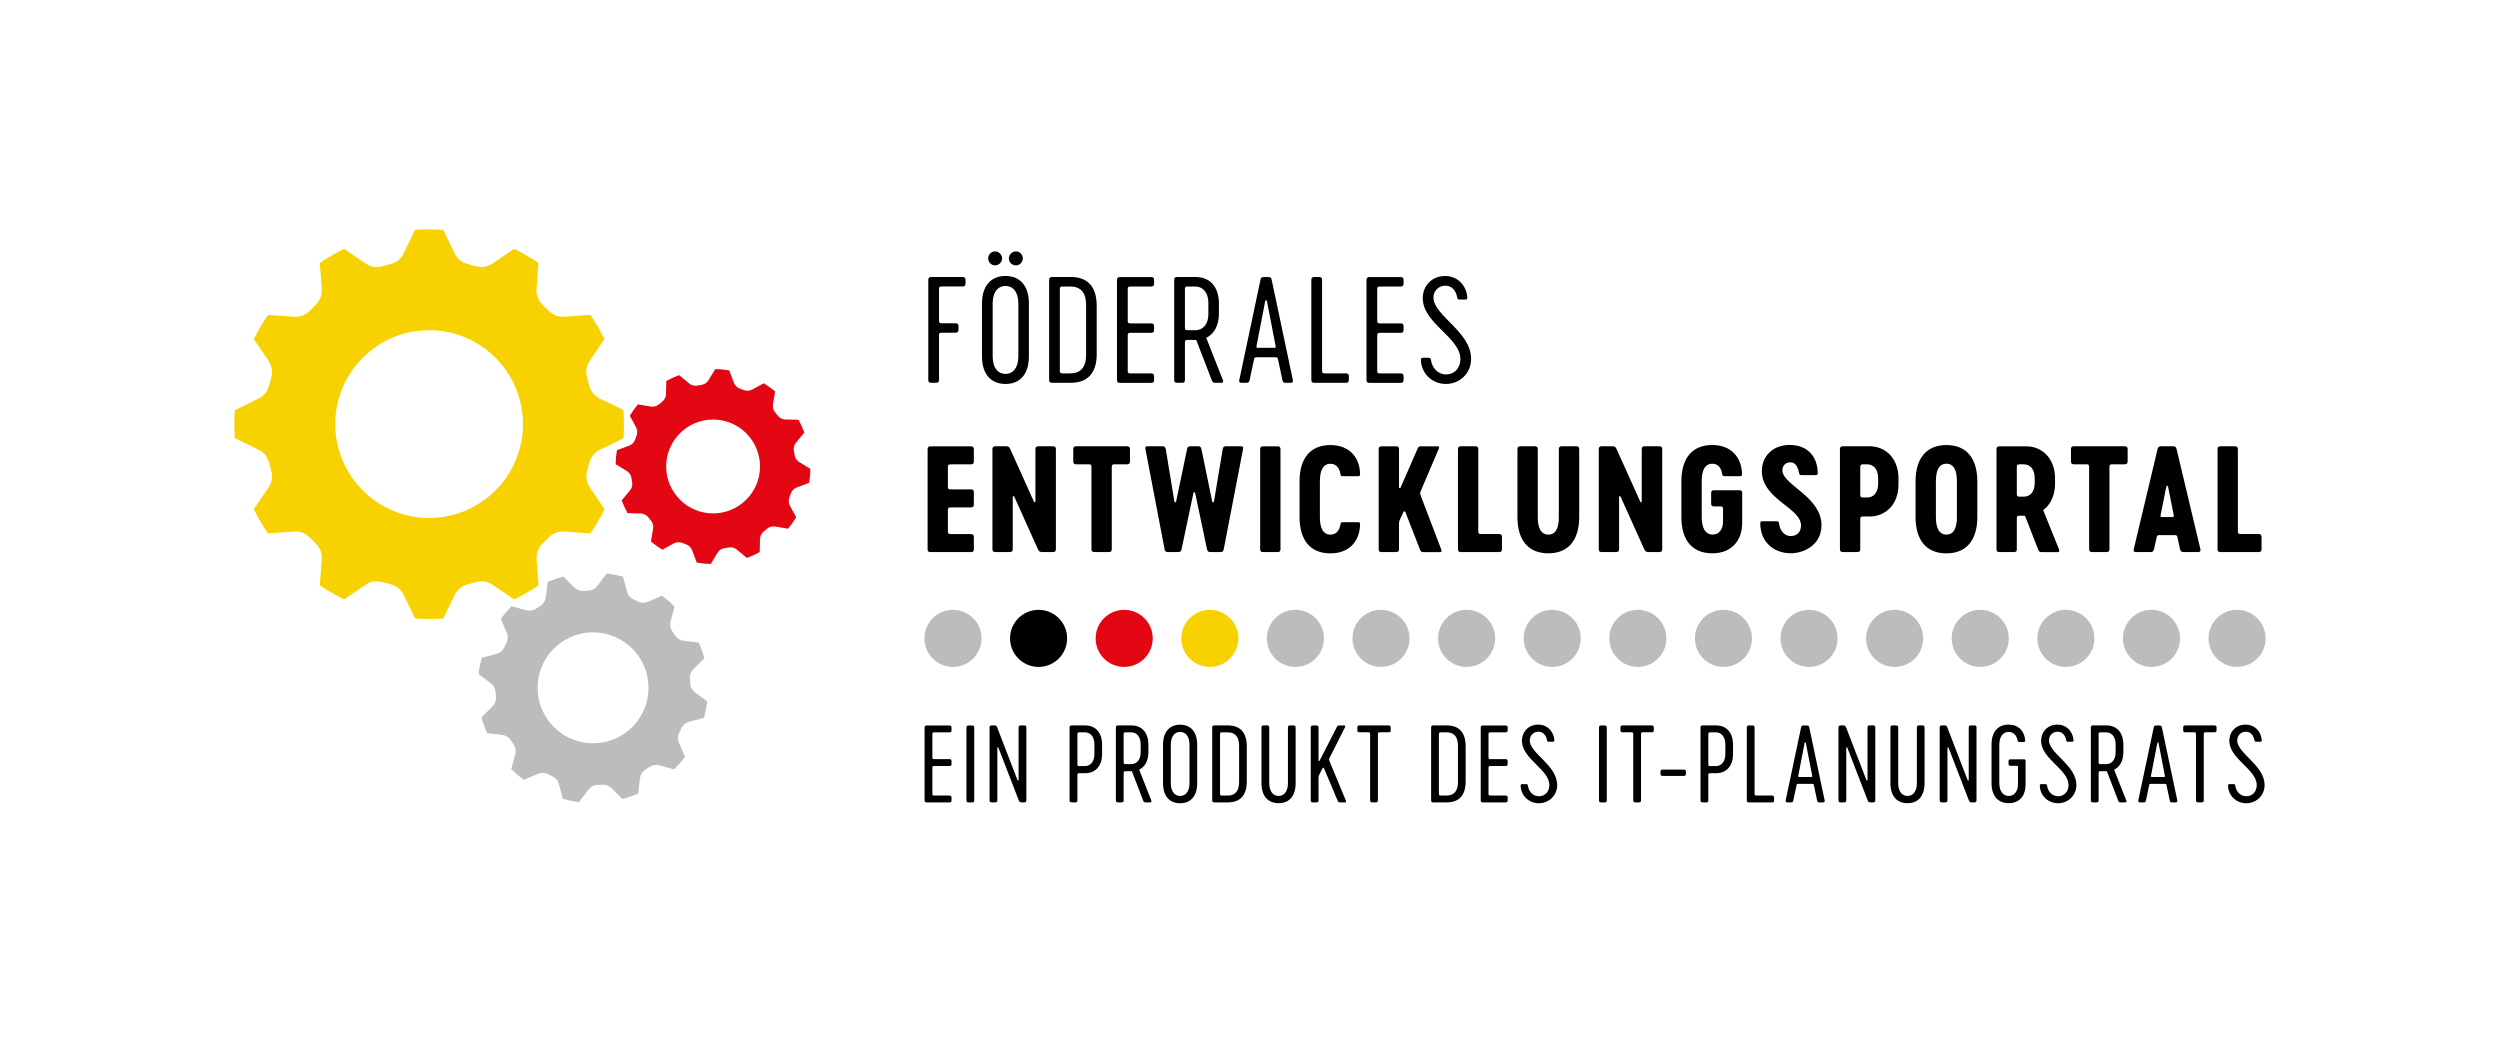
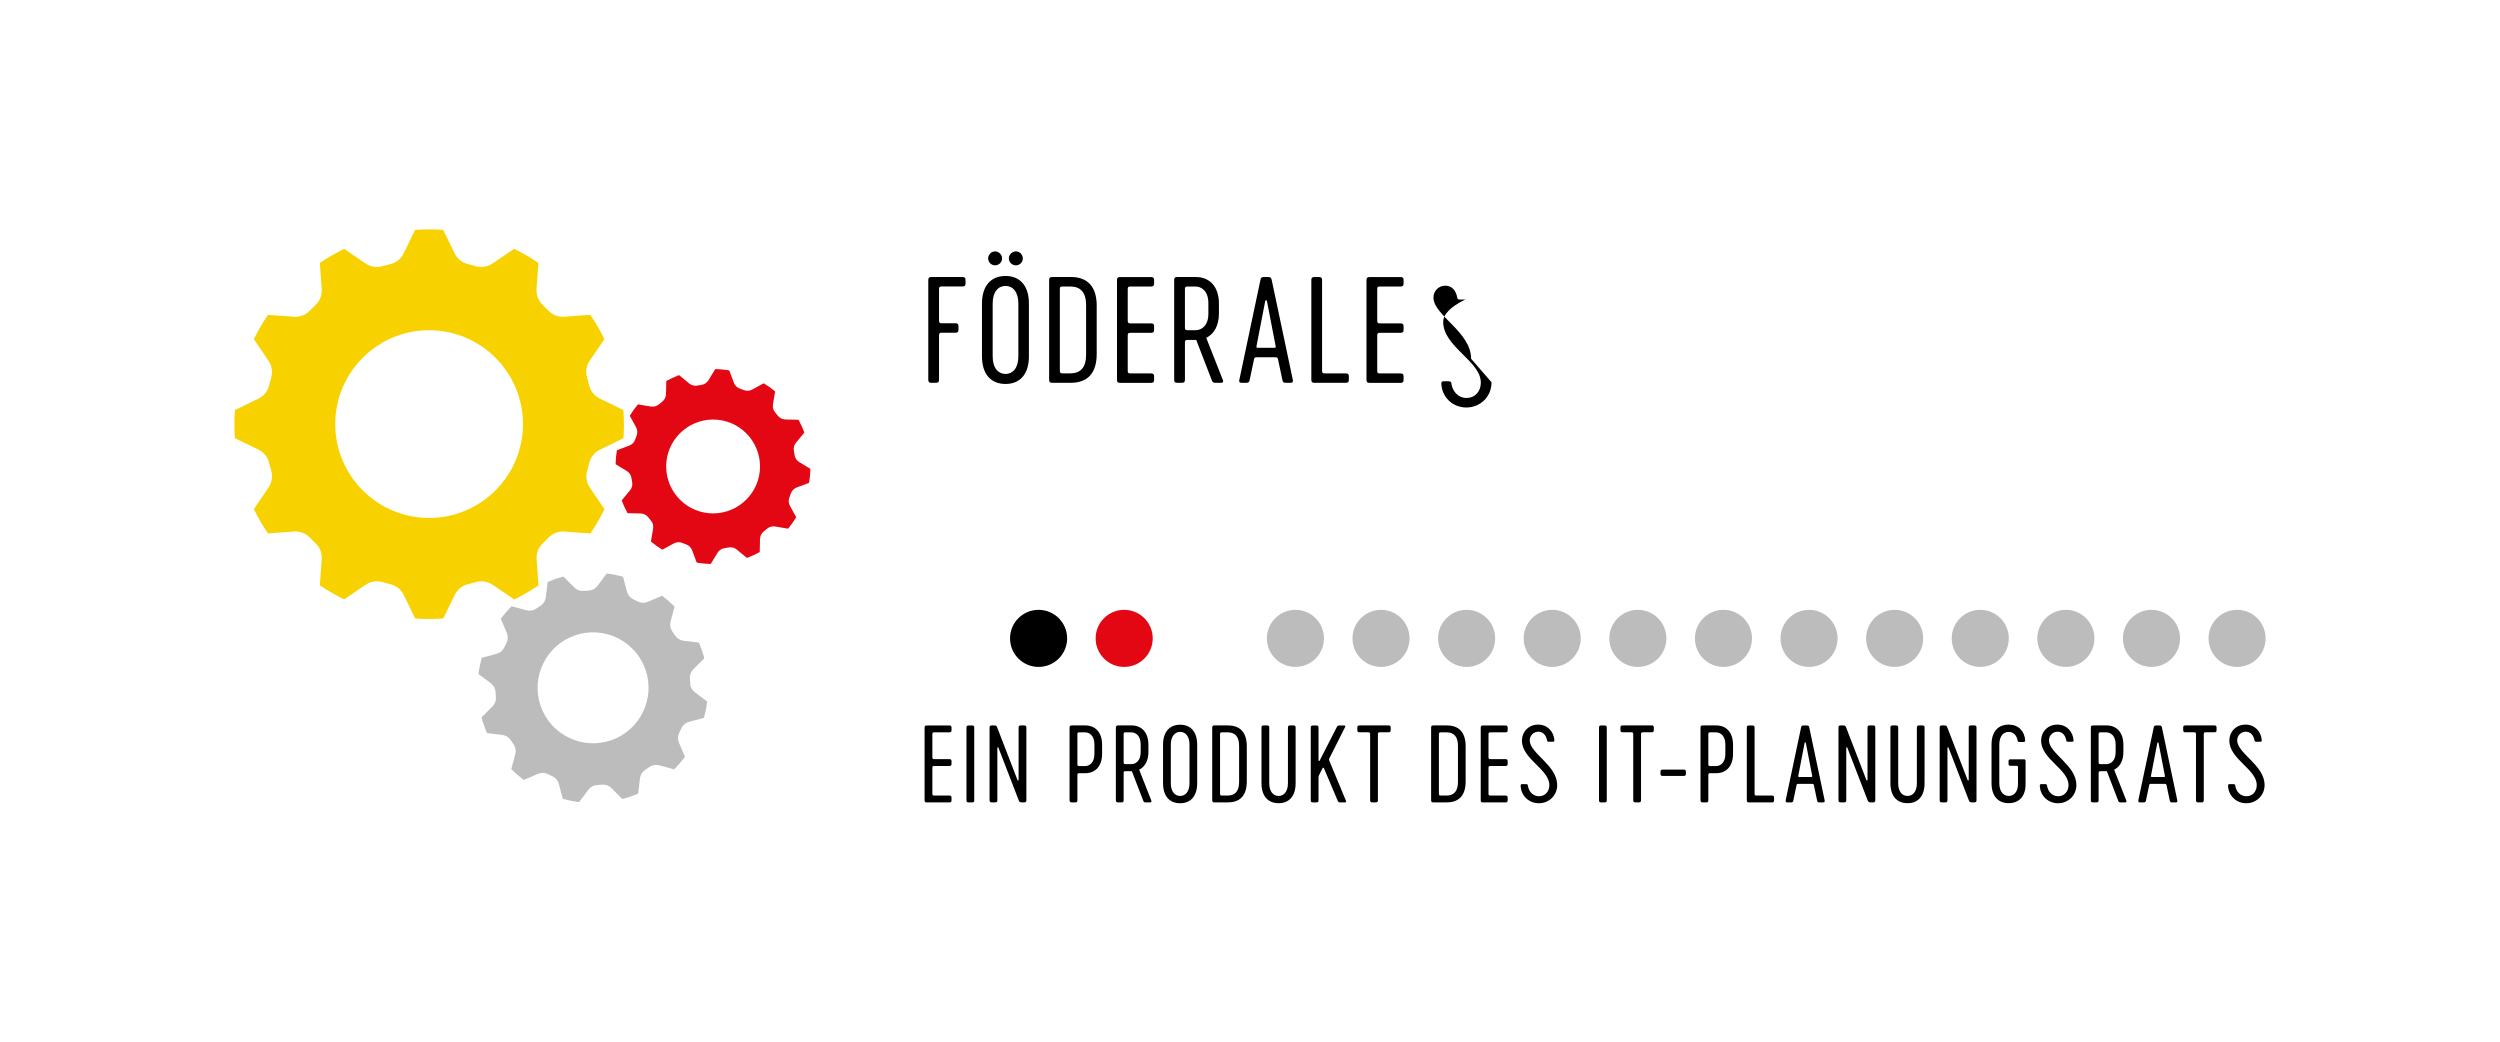
<svg xmlns="http://www.w3.org/2000/svg" id="uuid-5900085a-8a74-4b45-9e4c-100d66681210" data-name="Ebene_1" viewBox="0 0 514.04 214.32">
  <defs>
    <clipPath id="uuid-b19f5519-e5f0-4f71-b064-cdd45016e34a">
      <rect x="48.2" y="47.16" width="417.65" height="118" fill="none" />
    </clipPath>
  </defs>
-   <rect width="514.04" height="214.32" fill="#fff" />
  <g clip-path="url(#uuid-b19f5519-e5f0-4f71-b064-cdd45016e34a)">
    <path d="M207.68,131.26c0-3.24,2.63-5.87,5.87-5.87s5.87,2.63,5.87,5.87-2.63,5.87-5.87,5.87-5.87-2.63-5.87-5.87" />
    <path d="M278.09,131.26c0-3.24,2.63-5.87,5.87-5.87s5.87,2.63,5.87,5.87-2.63,5.87-5.87,5.87-5.87-2.63-5.87-5.87" fill="#bcbcbc" />
    <path d="M348.5,131.26c0-3.24,2.63-5.87,5.87-5.87s5.87,2.63,5.87,5.87-2.63,5.87-5.87,5.87-5.87-2.63-5.87-5.87" fill="#bcbcbc" />
    <path d="M418.91,131.26c0-3.24,2.63-5.87,5.87-5.87s5.87,2.63,5.87,5.87-2.63,5.87-5.87,5.87-5.87-2.63-5.87-5.87" fill="#bcbcbc" />
    <path d="M225.28,131.26c0-3.24,2.63-5.87,5.87-5.87s5.87,2.63,5.87,5.87-2.63,5.87-5.87,5.87-5.87-2.63-5.87-5.87" fill="#e30613" />
    <path d="M295.69,131.26c0-3.24,2.63-5.87,5.87-5.87s5.87,2.63,5.87,5.87-2.63,5.87-5.87,5.87-5.87-2.63-5.87-5.87" fill="#bcbcbc" />
    <path d="M366.1,131.26c0-3.24,2.63-5.87,5.87-5.87s5.87,2.63,5.87,5.87-2.63,5.87-5.87,5.87-5.87-2.63-5.87-5.87" fill="#bcbcbc" />
    <path d="M436.51,131.26c0-3.24,2.63-5.87,5.87-5.87s5.87,2.63,5.87,5.87-2.63,5.87-5.87,5.87-5.87-2.63-5.87-5.87" fill="#bcbcbc" />
-     <path d="M242.89,131.26c0-3.24,2.63-5.87,5.87-5.87s5.87,2.63,5.87,5.87-2.63,5.87-5.87,5.87-5.87-2.63-5.87-5.87" fill="#f8d200" />
    <path d="M313.29,131.26c0-3.24,2.63-5.87,5.87-5.87s5.87,2.63,5.87,5.87-2.63,5.87-5.87,5.87-5.87-2.63-5.87-5.87" fill="#bcbcbc" />
    <path d="M383.7,131.26c0-3.24,2.63-5.87,5.87-5.87s5.87,2.63,5.87,5.87-2.63,5.87-5.87,5.87-5.87-2.63-5.87-5.87" fill="#bcbcbc" />
    <path d="M454.11,131.26c0-3.24,2.63-5.87,5.87-5.87s5.87,2.63,5.87,5.87-2.63,5.87-5.87,5.87-5.87-2.63-5.87-5.87" fill="#bcbcbc" />
-     <path d="M190.08,131.26c0-3.24,2.63-5.87,5.87-5.87s5.87,2.63,5.87,5.87-2.63,5.87-5.87,5.87-5.87-2.63-5.87-5.87" fill="#bcbcbc" />
    <path d="M260.49,131.26c0-3.24,2.63-5.87,5.87-5.87s5.87,2.63,5.87,5.87-2.63,5.87-5.87,5.87-5.87-2.63-5.87-5.87" fill="#bcbcbc" />
    <path d="M330.9,131.26c0-3.24,2.63-5.87,5.87-5.87s5.87,2.63,5.87,5.87-2.63,5.87-5.87,5.87-5.87-2.63-5.87-5.87" fill="#bcbcbc" />
    <path d="M401.3,131.26c0-3.24,2.63-5.87,5.87-5.87s5.87,2.63,5.87,5.87-2.63,5.87-5.87,5.87-5.87-2.63-5.87-5.87" fill="#bcbcbc" />
    <path d="M465.63,161.38c0-4.01-5.55-6.44-5.63-9.09-.02-1.03.76-1.84,1.77-1.84s1.6.76,1.79,1.79c.04.21.13.27.36.27h.86c.25,0,.3-.17.27-.38-.15-1.69-1.39-3.14-3.33-3.14s-3.33,1.43-3.33,3.33c0,3.78,5.7,5.89,5.63,9.16-.02,1.31-.91,2.24-2.13,2.24-1.29,0-2.13-1.03-2.28-2.19-.02-.21-.15-.3-.38-.3h-.84c-.25,0-.27.19-.27.38.08,1.96,1.65,3.55,3.76,3.55,1.96,0,3.76-1.5,3.76-3.78M455.33,149.16h-5.99c-.32,0-.44.13-.44.44v.53c0,.32.13.44.44.44h1.79c.32,0,.4.09.4.4v13.57c0,.32.13.44.44.44h.72c.32,0,.44-.13.44-.44v-13.57c0-.32.08-.4.4-.4h1.79c.32,0,.44-.13.44-.44v-.53c0-.32-.13-.44-.44-.44M442.27,159.53l1.31-6.77c.02-.15.21-.15.25,0l1.31,6.77c.02.17-.04.23-.17.23h-2.53c-.11,0-.21-.06-.17-.23M439.69,164.57c-.06.32.09.42.32.42h.78c.27,0,.4-.11.46-.42l.65-3.1c.04-.25.15-.3.42-.3h2.74c.27,0,.36.04.42.3l.65,3.1c.06.32.19.42.46.42h.78c.23,0,.38-.11.32-.42l-3.16-14.98c-.08-.36-.21-.42-.55-.42h-.59c-.34,0-.48.06-.55.42l-3.17,14.98ZM431.51,156.72v-5.74c0-.32.08-.4.4-.4h1.16c.97,0,1.94.74,1.94,2.49v1.58c0,1.75-.97,2.47-1.94,2.47h-1.16c-.32,0-.4-.08-.4-.4M437.19,164.57l-2.49-6.31c1.16-.57,1.9-1.79,1.9-3.65v-1.48c0-2.57-1.43-3.97-3.44-3.97h-2.81c-.32,0-.44.13-.44.44v14.94c0,.32.13.44.44.44h.72c.32,0,.44-.13.44-.44v-5.57c0-.32.08-.4.4-.4h1.29l2.36,6.12c.08.21.23.3.49.3h.91c.23,0,.34-.17.23-.42M426.93,161.38c0-4.01-5.55-6.44-5.63-9.09-.02-1.03.76-1.84,1.77-1.84s1.6.76,1.79,1.79c.04.21.13.27.36.27h.86c.25,0,.3-.17.27-.38-.15-1.69-1.39-3.14-3.33-3.14s-3.33,1.43-3.33,3.33c0,3.78,5.7,5.89,5.63,9.16-.02,1.31-.91,2.24-2.13,2.24-1.29,0-2.13-1.03-2.28-2.19-.02-.21-.15-.3-.38-.3h-.84c-.25,0-.27.19-.27.38.08,1.96,1.65,3.55,3.76,3.55,1.96,0,3.76-1.5,3.76-3.78M416.07,156.13h-2.66c-.32,0-.42.11-.42.42v.49c0,.32.1.42.42.42h1.1c.4,0,.42.02.42.42v3.33c0,1.69-.91,2.45-1.9,2.45-1.05,0-1.94-.84-1.94-2.62v-7.93c0-1.77.86-2.62,1.94-2.62.97,0,1.65.74,1.82,1.77.04.23.15.3.38.3h.91c.25,0,.27-.19.27-.38-.17-1.88-1.39-3.19-3.4-3.19-2.17,0-3.52,1.46-3.52,4.11v7.93c0,2.66,1.35,4.11,3.52,4.11s3.48-1.41,3.48-3.9v-4.71c0-.32-.11-.42-.42-.42M405.96,149.16h-.72c-.32,0-.44.13-.44.44v10.76c0,.15-.17.19-.23.02l-4.16-10.78c-.13-.34-.25-.44-.59-.44h-.55c-.32,0-.44.13-.44.44v14.94c0,.32.13.44.44.44h.72c.32,0,.44-.13.44-.44v-10.76c0-.15.17-.19.23-.02l4.16,10.78c.13.34.27.44.59.44h.55c.32,0,.44-.13.44-.44v-14.94c0-.32-.13-.44-.44-.44M395.28,149.16h-.7c-.32,0-.44.13-.44.44v11.44c0,1.77-.86,2.62-1.92,2.62s-1.92-.84-1.92-2.62v-11.44c0-.32-.13-.44-.44-.44h-.72c-.32,0-.44.13-.44.44v11.44c0,2.66,1.35,4.11,3.52,4.11s3.5-1.46,3.5-4.11v-11.44c0-.32-.13-.44-.44-.44M385.15,149.16h-.72c-.32,0-.44.13-.44.44v10.76c0,.15-.17.19-.23.02l-4.16-10.78c-.13-.34-.25-.44-.59-.44h-.55c-.32,0-.44.13-.44.44v14.94c0,.32.13.44.44.44h.72c.32,0,.44-.13.44-.44v-10.76c0-.15.17-.19.23-.02l4.16,10.78c.13.34.28.44.59.44h.55c.32,0,.44-.13.44-.44v-14.94c0-.32-.13-.44-.44-.44M369.75,159.53l1.31-6.77c.02-.15.21-.15.25,0l1.31,6.77c.02.17-.04.23-.17.23h-2.53c-.11,0-.21-.06-.17-.23M367.18,164.57c-.06.32.08.42.32.42h.78c.27,0,.4-.11.46-.42l.65-3.1c.04-.25.15-.3.42-.3h2.74c.27,0,.36.04.42.3l.65,3.1c.06.32.19.42.46.42h.78c.23,0,.38-.11.32-.42l-3.16-14.98c-.08-.36-.21-.42-.55-.42h-.59c-.34,0-.49.06-.55.42l-3.17,14.98ZM364.33,163.58h-3.16c-.32,0-.4-.09-.4-.4v-13.57c0-.32-.13-.44-.44-.44h-.72c-.32,0-.44.13-.44.44v14.94c0,.32.13.44.44.44h4.73c.32,0,.44-.13.44-.44v-.53c0-.32-.13-.44-.44-.44M351.66,157.52c-.32,0-.4-.08-.4-.4v-6.14c0-.32.09-.4.4-.4h1.16c.97,0,1.94.74,1.94,2.49v1.96c0,1.75-.97,2.49-1.94,2.49h-1.16ZM350.1,164.99h.72c.32,0,.44-.13.44-.44v-5.17c0-.32.09-.4.4-.4h1.24c2.01,0,3.44-1.41,3.44-3.99v-1.86c0-2.57-1.43-3.97-3.44-3.97h-2.81c-.32,0-.44.13-.44.44v14.94c0,.32.13.44.44.44M346.21,158.24h-4.35c-.32,0-.44.13-.44.44v.42c0,.32.13.44.44.44h4.35c.32,0,.44-.13.44-.44v-.42c0-.32-.13-.44-.44-.44M339.62,149.16h-5.99c-.32,0-.44.13-.44.44v.53c0,.32.13.44.44.44h1.79c.32,0,.4.09.4.4v13.57c0,.32.13.44.44.44h.72c.32,0,.44-.13.44-.44v-13.57c0-.32.08-.4.4-.4h1.79c.32,0,.44-.13.44-.44v-.53c0-.32-.13-.44-.44-.44M328.78,164.55c0,.32.13.44.44.44h.72c.32,0,.44-.13.44-.44v-14.94c0-.32-.13-.44-.44-.44h-.72c-.32,0-.44.13-.44.44v14.94ZM320.17,161.38c0-4.01-5.55-6.44-5.63-9.09-.02-1.03.76-1.84,1.77-1.84s1.6.76,1.79,1.79c.04.21.13.27.36.27h.87c.25,0,.3-.17.27-.38-.15-1.69-1.39-3.14-3.33-3.14s-3.33,1.43-3.33,3.33c0,3.78,5.7,5.89,5.63,9.16-.02,1.31-.91,2.24-2.13,2.24-1.29,0-2.13-1.03-2.28-2.19-.02-.21-.15-.3-.38-.3h-.84c-.25,0-.27.19-.27.38.08,1.96,1.65,3.55,3.76,3.55,1.96,0,3.76-1.5,3.76-3.78M306.06,150.98c0-.32.08-.4.4-.4h3.1c.32,0,.44-.13.44-.44v-.53c0-.32-.13-.44-.44-.44h-4.66c-.32,0-.44.13-.44.44v14.94c0,.32.13.44.44.44h4.66c.32,0,.44-.13.44-.44v-.53c0-.32-.13-.44-.44-.44h-3.1c-.32,0-.4-.09-.4-.4v-5.28c0-.32.08-.4.4-.4h3.1c.32,0,.44-.13.44-.44v-.53c0-.32-.13-.44-.44-.44h-3.1c-.32,0-.4-.08-.4-.4v-4.7ZM299.78,160.79c0,1.94-.87,2.79-2.36,2.79h-1.16c-.32,0-.4-.09-.4-.4v-12.2c0-.32.09-.4.4-.4h1.16c1.5,0,2.36.84,2.36,2.78v7.43ZM297.48,149.16h-2.78c-.32,0-.44.13-.44.44v14.94c0,.32.13.44.44.44h2.78c2.53,0,3.88-1.45,3.88-4.3v-7.22c0-2.85-1.35-4.3-3.88-4.3M285.52,149.16h-5.99c-.32,0-.44.13-.44.44v.53c0,.32.13.44.44.44h1.79c.32,0,.4.09.4.4v13.57c0,.32.13.44.44.44h.72c.32,0,.44-.13.44-.44v-13.57c0-.32.08-.4.4-.4h1.79c.32,0,.44-.13.44-.44v-.53c0-.32-.13-.44-.44-.44M273.33,156.4c-.06-.17-.08-.32,0-.46l3.23-6.41c.11-.19.06-.36-.17-.36h-.99c-.23,0-.38.06-.49.25l-3.57,6.98c-.06.13-.23.08-.23-.04v-6.75c0-.32-.13-.44-.44-.44h-.72c-.32,0-.44.13-.44.44v14.94c0,.32.13.44.44.44h.72c.32,0,.44-.13.44-.44v-4.6c0-.32.04-.48.23-.82l.59-1.16c.08-.17.23-.15.3,0l2.85,6.75c.08.19.25.27.48.27h1.01c.21,0,.25-.17.17-.36l-3.42-8.23ZM265.96,149.16h-.7c-.32,0-.44.13-.44.44v11.44c0,1.77-.87,2.62-1.92,2.62s-1.92-.84-1.92-2.62v-11.44c0-.32-.13-.44-.44-.44h-.72c-.32,0-.44.13-.44.44v11.44c0,2.66,1.35,4.11,3.52,4.11s3.5-1.46,3.5-4.11v-11.44c0-.32-.13-.44-.44-.44M254.78,160.79c0,1.94-.87,2.79-2.36,2.79h-1.16c-.32,0-.4-.09-.4-.4v-12.2c0-.32.08-.4.4-.4h1.16c1.5,0,2.36.84,2.36,2.78v7.43ZM252.48,149.16h-2.79c-.32,0-.44.13-.44.44v14.94c0,.32.13.44.44.44h2.79c2.53,0,3.88-1.45,3.88-4.3v-7.22c0-2.85-1.35-4.3-3.88-4.3M242.66,163.66c-1.06,0-1.92-.84-1.92-2.62v-7.93c0-1.77.87-2.62,1.92-2.62s1.92.84,1.92,2.62v7.93c0,1.77-.87,2.62-1.92,2.62M242.66,165.16c2.15,0,3.5-1.46,3.5-4.11v-7.93c0-2.66-1.35-4.11-3.5-4.11s-3.52,1.46-3.52,4.11v7.93c0,2.66,1.35,4.11,3.52,4.11M231.04,156.72v-5.74c0-.32.08-.4.4-.4h1.16c.97,0,1.94.74,1.94,2.49v1.58c0,1.75-.97,2.47-1.94,2.47h-1.16c-.32,0-.4-.08-.4-.4M236.72,164.57l-2.49-6.31c1.16-.57,1.9-1.79,1.9-3.65v-1.48c0-2.57-1.43-3.97-3.44-3.97h-2.81c-.32,0-.44.13-.44.44v14.94c0,.32.13.44.44.44h.72c.32,0,.44-.13.44-.44v-5.57c0-.32.08-.4.4-.4h1.29l2.36,6.12c.08.21.23.3.49.3h.91c.23,0,.34-.17.23-.42M221.93,157.52c-.32,0-.4-.08-.4-.4v-6.14c0-.32.08-.4.4-.4h1.16c.97,0,1.94.74,1.94,2.49v1.96c0,1.75-.97,2.49-1.94,2.49h-1.16ZM220.37,164.99h.72c.32,0,.44-.13.44-.44v-5.17c0-.32.08-.4.4-.4h1.24c2.01,0,3.44-1.41,3.44-3.99v-1.86c0-2.57-1.43-3.97-3.44-3.97h-2.81c-.32,0-.44.13-.44.44v14.94c0,.32.13.44.44.44M210.6,149.16h-.72c-.32,0-.44.13-.44.44v10.76c0,.15-.17.19-.23.02l-4.16-10.78c-.13-.34-.25-.44-.59-.44h-.55c-.32,0-.44.13-.44.44v14.94c0,.32.13.44.44.44h.72c.32,0,.44-.13.44-.44v-10.76c0-.15.17-.19.23-.02l4.16,10.78c.13.34.27.44.59.44h.55c.32,0,.44-.13.44-.44v-14.94c0-.32-.13-.44-.44-.44M198.72,164.55c0,.32.13.44.44.44h.72c.32,0,.44-.13.44-.44v-14.94c0-.32-.13-.44-.44-.44h-.72c-.32,0-.44.13-.44.44v14.94ZM191.71,150.98c0-.32.08-.4.4-.4h3.1c.32,0,.44-.13.44-.44v-.53c0-.32-.13-.44-.44-.44h-4.66c-.32,0-.44.13-.44.44v14.94c0,.32.13.44.44.44h4.66c.32,0,.44-.13.44-.44v-.53c0-.32-.13-.44-.44-.44h-3.1c-.32,0-.4-.09-.4-.4v-5.28c0-.32.08-.4.4-.4h3.1c.32,0,.44-.13.44-.44v-.53c0-.32-.13-.44-.44-.44h-3.1c-.32,0-.4-.08-.4-.4v-4.7Z" />
    <path d="M107.53,87.2c0,10.64-8.66,19.3-19.3,19.3s-19.3-8.66-19.3-19.3,8.66-19.3,19.3-19.3,19.3,8.66,19.3,19.3M128.28,87.2c0-.92-.03-1.86-.1-2.78,0-.07-.04-.13-.1-.16l-4.74-2.3c-1.11-.54-1.92-1.53-2.2-2.72-.13-.55-.28-1.09-.43-1.62-.35-1.17-.15-2.43.55-3.45l2.96-4.36c.04-.05.04-.12.01-.18-.81-1.66-1.75-3.27-2.79-4.81-.04-.05-.1-.08-.16-.08l-5.25.38c-1.23.09-2.43-.37-3.27-1.25-.39-.4-.78-.8-1.19-1.19-.89-.84-1.34-2.04-1.25-3.27l.38-5.25c0-.06-.03-.12-.08-.16-1.54-1.04-3.16-1.98-4.81-2.79-.06-.03-.13-.03-.18.01l-4.36,2.96c-1.02.69-2.28.89-3.45.55-.54-.16-1.08-.3-1.62-.43-1.19-.29-2.18-1.09-2.72-2.2l-2.3-4.74c-.03-.06-.09-.09-.16-.1-1.85-.13-3.71-.13-5.56,0-.07,0-.13.04-.16.1l-2.3,4.74c-.54,1.11-1.53,1.92-2.72,2.2-.55.13-1.09.28-1.63.44-1.17.34-2.43.14-3.45-.55l-4.36-2.96c-.05-.04-.12-.04-.18-.01-1.65.81-3.27,1.75-4.81,2.79-.05.04-.08.1-.08.16l.38,5.25c.09,1.24-.37,2.43-1.25,3.27-.41.39-.8.78-1.19,1.19-.84.89-2.04,1.34-3.27,1.25l-5.25-.38c-.06,0-.12.03-.16.08-1.04,1.54-1.98,3.15-2.79,4.81-.03.06-.02.13.01.18l2.96,4.36c.69,1.02.89,2.28.55,3.45-.16.54-.3,1.08-.43,1.62-.29,1.19-1.09,2.18-2.2,2.72l-4.74,2.3c-.06.03-.1.09-.1.16-.06.92-.1,1.86-.1,2.78s.03,1.86.1,2.78c0,.07.04.13.1.16l4.74,2.3c1.11.54,1.92,1.53,2.2,2.72.13.55.28,1.09.43,1.62.35,1.17.15,2.43-.55,3.45l-2.96,4.36c-.04.05-.04.12-.01.18.81,1.66,1.75,3.28,2.79,4.81.04.05.1.09.16.08l5.25-.38c1.24-.09,2.43.37,3.27,1.25.39.4.78.8,1.19,1.19.89.84,1.34,2.03,1.25,3.27l-.38,5.25c0,.06.03.12.08.16,1.54,1.04,3.15,1.97,4.81,2.79.06.03.13.02.18-.01l4.36-2.96c.69-.47,1.5-.71,2.31-.71.38,0,.77.06,1.15.17.54.16,1.08.3,1.63.44,1.19.28,2.18,1.09,2.72,2.2l2.3,4.74c.03.06.09.09.16.1,1.85.13,3.71.13,5.56,0,.07,0,.13-.04.16-.1l2.3-4.74c.54-1.11,1.53-1.92,2.72-2.2.55-.13,1.09-.28,1.63-.44,1.17-.34,2.43-.15,3.45.55l4.36,2.96c.05.03.12.04.18.01,1.66-.81,3.27-1.75,4.81-2.79.05-.04.08-.1.08-.16l-.38-5.25c-.09-1.23.36-2.42,1.25-3.27.41-.39.8-.78,1.19-1.19.84-.89,2.04-1.34,3.27-1.25l5.25.38c.06,0,.12-.03.16-.08,1.04-1.54,1.98-3.16,2.79-4.81.03-.06.03-.13-.01-.18l-2.96-4.36c-.69-1.02-.89-2.28-.55-3.45.16-.54.3-1.08.43-1.62.29-1.19,1.09-2.18,2.2-2.72l4.74-2.3c.06-.03.1-.09.1-.16.06-.92.1-1.86.1-2.78" fill="#f8d200" />
    <path d="M156.23,96.84c-.51,5.29-5.23,9.19-10.53,8.68-5.3-.51-9.19-5.23-8.68-10.53.51-5.3,5.23-9.19,10.53-8.68,5.3.51,9.19,5.23,8.68,10.53M163.24,92.7c-.12-.6.04-1.22.44-1.69l1.68-2.03s.02-.06.01-.09c-.32-.86-.71-1.71-1.16-2.53-.02-.03-.05-.05-.08-.05l-2.63-.06c-.62-.01-1.19-.3-1.57-.78-.17-.22-.35-.44-.53-.65-.4-.46-.57-1.08-.47-1.69l.44-2.6s0-.06-.03-.08c-.71-.59-1.48-1.13-2.26-1.62-.03-.02-.06-.02-.09,0l-2.31,1.26c-.54.3-1.18.34-1.75.11-.26-.1-.52-.2-.79-.29-.58-.2-1.03-.65-1.25-1.23l-.92-2.47s-.04-.05-.07-.06c-.91-.15-1.84-.24-2.77-.27-.04,0-.07.01-.08.04l-1.37,2.25c-.32.53-.85.88-1.46.97-.28.04-.56.09-.83.14-.6.12-1.22-.04-1.69-.44l-2.03-1.68s-.06-.03-.09-.01c-.86.32-1.71.71-2.53,1.16-.03.02-.05.04-.05.08l-.06,2.63c-.01.62-.3,1.19-.78,1.57-.22.17-.44.35-.65.53-.46.4-1.08.57-1.69.47l-2.6-.44s-.06,0-.08.03c-.59.71-1.13,1.47-1.62,2.26-.02.03-.02.06,0,.09l1.26,2.31c.3.54.33,1.18.11,1.75-.1.26-.2.52-.29.79-.2.58-.65,1.03-1.23,1.25l-2.47.92s-.05.04-.06.07c-.08.46-.14.92-.18,1.38-.04.46-.07.93-.08,1.39,0,.04.01.07.04.08l2.25,1.37c.53.32.88.85.97,1.46.04.28.09.56.14.83.12.6-.04,1.22-.44,1.69l-1.68,2.03s-.03.06-.01.09c.32.86.71,1.71,1.16,2.53.02.03.05.05.08.05l2.63.06c.62.01,1.19.3,1.57.78.17.22.35.44.53.65.4.46.57,1.08.47,1.69l-.44,2.6s0,.06.03.08c.71.59,1.47,1.13,2.26,1.62.03.02.06.02.09,0l2.31-1.26c.37-.2.78-.28,1.18-.24.19.02.38.06.56.14.26.1.52.2.79.29.58.2,1.03.65,1.25,1.23l.92,2.47s.04.05.07.06c.92.15,1.84.24,2.77.27.04,0,.07-.01.08-.04l1.37-2.25c.32-.53.85-.88,1.46-.96.28-.04.56-.09.83-.14.6-.12,1.22.04,1.69.44l2.03,1.68s.06.02.09.01c.86-.32,1.71-.71,2.53-1.16.03-.01.05-.04.05-.08l.06-2.63c.01-.62.3-1.19.78-1.57.22-.17.44-.35.65-.53.46-.4,1.08-.57,1.69-.47l2.6.44s.06,0,.08-.03c.59-.72,1.14-1.48,1.62-2.26.02-.03.02-.06,0-.09l-1.26-2.31c-.3-.54-.34-1.18-.11-1.75.1-.26.2-.52.29-.79.2-.58.65-1.03,1.23-1.25l2.47-.92s.05-.04.06-.07c.08-.46.14-.92.18-1.38.04-.46.07-.93.08-1.39,0-.03-.01-.07-.04-.08l-2.25-1.37c-.53-.32-.88-.85-.96-1.46-.04-.28-.09-.55-.14-.83" fill="#e30613" />
    <path d="M125.66,152.21c-5.95,2.05-12.45-1.12-14.5-7.07-2.05-5.95,1.12-12.45,7.07-14.5,5.95-2.05,12.45,1.12,14.5,7.07,2.05,5.95-1.12,12.45-7.07,14.5M141.93,140.53c-.01-.33-.04-.66-.07-.99-.07-.72.19-1.43.71-1.94l2.21-2.2s.04-.07.02-.11c-.14-.53-.3-1.06-.48-1.57-.18-.51-.38-1.03-.59-1.53-.02-.04-.05-.06-.09-.07l-3.09-.37c-.73-.09-1.36-.49-1.75-1.1-.18-.28-.36-.56-.56-.82-.42-.59-.55-1.33-.36-2.04l.81-3.01s0-.07-.03-.1c-.77-.77-1.61-1.49-2.48-2.15-.03-.02-.07-.03-.11-.01l-2.86,1.22c-.67.29-1.43.26-2.07-.07-.29-.15-.59-.3-.89-.43-.66-.3-1.14-.88-1.33-1.59l-.8-3.01s-.04-.07-.08-.08c-1.06-.28-2.14-.5-3.22-.63-.04,0-.08.01-.1.04l-1.87,2.49c-.44.59-1.1.94-1.83.97-.33.02-.66.04-.99.07-.72.07-1.43-.19-1.94-.71l-2.2-2.2s-.07-.04-.11-.03c-1.06.28-2.1.64-3.11,1.07-.04.02-.06.05-.07.09l-.37,3.09c-.09.73-.49,1.37-1.1,1.75-.28.18-.56.36-.83.56-.59.42-1.33.55-2.04.36l-3.01-.81s-.08,0-.1.03c-.77.77-1.49,1.61-2.15,2.48-.02.03-.03.07-.01.1l1.22,2.86c.29.67.26,1.43-.07,2.07-.15.3-.3.59-.44.89-.3.66-.88,1.14-1.59,1.33l-3.01.8s-.06.04-.07.08c-.28,1.06-.5,2.14-.63,3.22,0,.04,0,.08.04.1l2.49,1.87c.59.44.94,1.1.97,1.83.01.33.04.66.07.99.07.72-.19,1.43-.71,1.94l-2.2,2.2s-.04.07-.03.11c.14.53.3,1.06.48,1.57.18.52.38,1.03.59,1.53.02.04.05.06.09.07l3.09.37c.73.09,1.37.49,1.75,1.1.18.28.36.56.56.82.42.59.55,1.33.36,2.04l-.81,3.01s0,.08.03.1c.77.77,1.61,1.49,2.48,2.15.03.02.07.03.11.01l2.86-1.23c.67-.29,1.43-.26,2.07.07.29.15.59.3.89.43.66.3,1.14.88,1.33,1.59l.8,3.01s.04.06.08.07c1.06.28,2.14.5,3.22.63.04,0,.08-.01.1-.04l1.87-2.49c.3-.4.7-.69,1.15-.84.21-.07.44-.12.67-.13.33-.01.66-.04.99-.07.72-.07,1.43.19,1.94.71l2.2,2.21s.07.04.11.02c1.06-.28,2.1-.64,3.11-1.07.04-.02.06-.05.07-.09l.37-3.09c.09-.73.49-1.36,1.1-1.75.28-.18.56-.36.82-.56.59-.42,1.33-.55,2.04-.36l3.01.81s.07,0,.1-.03c.77-.77,1.49-1.61,2.15-2.48.02-.03.03-.07.01-.1l-1.22-2.86c-.29-.67-.26-1.43.07-2.07.15-.3.3-.59.44-.89.3-.66.88-1.14,1.58-1.33l3.01-.8s.06-.04.07-.08c.28-1.06.5-2.14.63-3.23,0-.04-.01-.07-.04-.1l-2.49-1.87c-.58-.44-.94-1.1-.97-1.83" fill="#bcbcbc" />
-     <path d="M464.4,109.8h-3.71c-.43,0-.55-.12-.55-.55v-16.88c0-.43-.17-.61-.61-.61h-2.96c-.43,0-.61.17-.61.61v20.53c0,.44.17.61.61.61h7.83c.43,0,.61-.17.61-.61v-2.49c0-.43-.17-.61-.61-.61M444.24,106l1.19-5.97c.03-.2.29-.2.35,0l1.19,5.97c.03.2-.09.32-.23.32h-2.26c-.17,0-.29-.12-.23-.32M438.73,112.93c-.12.44.12.58.43.58h3.04c.38,0,.58-.12.7-.58l.55-2.49c.09-.35.2-.41.58-.41h3.1c.38,0,.49.06.58.41l.55,2.49c.12.46.32.58.7.58h3.04c.32,0,.55-.15.44-.58l-4.9-20.59c-.12-.49-.32-.58-.78-.58h-2.35c-.46,0-.67.09-.78.58l-4.9,20.59ZM436.87,91.76h-10.44c-.43,0-.61.17-.61.61v2.49c0,.44.17.61.61.61h2.58c.43,0,.55.12.55.55v16.88c0,.44.17.61.61.61h2.96c.43,0,.61-.17.61-.61v-16.88c0-.43.12-.55.55-.55h2.58c.43,0,.61-.17.61-.61v-2.49c0-.43-.17-.61-.61-.61M414.69,101.57v-5.54c0-.43.12-.55.55-.55h.93c1.16,0,2.2.9,2.2,2.84v.96c0,1.94-1.04,2.84-2.2,2.84h-.93c-.43,0-.55-.12-.55-.55M423.36,112.93l-3.25-8.03c1.51-1.13,2.44-3.05,2.44-5.45v-1.1c0-3.97-2.55-6.58-5.95-6.58h-5.48c-.43,0-.61.17-.61.61v20.53c0,.44.17.61.61.61h2.96c.43,0,.61-.17.61-.61v-6.32c0-.43.12-.55.55-.55h1.13l2.76,7.08c.12.29.32.41.7.41h3.25c.32,0,.43-.23.29-.58M400.22,109.92c-1.62,0-2.17-1.57-2.17-3.6v-7.37c0-2.03.55-3.6,2.17-3.6s2.15,1.57,2.15,3.6v7.37c0,2.03-.52,3.6-2.15,3.6M400.22,113.78c4.29,0,6.35-2.96,6.35-7.45v-7.37c0-4.5-2.06-7.45-6.35-7.45s-6.35,2.96-6.35,7.45v7.37c0,4.5,2.03,7.45,6.35,7.45M383.05,102.29c-.43,0-.55-.12-.55-.55v-5.71c0-.43.12-.55.55-.55h.93c1.16,0,2.2.9,2.2,2.84v1.13c0,1.94-1.04,2.84-2.2,2.84h-.93ZM378.93,113.51h2.96c.43,0,.61-.17.61-.61v-6.15c0-.44.12-.55.55-.55h1.36c3.39,0,5.95-2.58,5.95-6.55v-1.31c0-3.97-2.55-6.58-5.95-6.58h-5.48c-.43,0-.61.17-.61.61v20.53c0,.44.17.61.61.61M374.53,108.03c0-5.8-7.63-8.18-8.03-11.11-.12-.99.52-1.86,1.62-1.86,1.19,0,1.62,1.22,1.8,2.2.03.32.17.43.49.43h2.96c.35,0,.41-.23.38-.52-.06-3.16-1.97-5.68-5.74-5.68-3.54,0-5.74,2.32-5.74,5.39,0,5.89,8.44,7.63,8.03,11.4-.06,1.16-.87,1.94-2.06,1.94-1.65,0-2.32-1.51-2.44-2.61-.03-.32-.2-.43-.52-.43h-2.96c-.35,0-.38.23-.38.52.03,3.71,2.76,6.06,6.26,6.06,2.81,0,6.32-1.77,6.32-5.74M357.64,100.81h-5.22c-.43,0-.58.14-.58.58v2.15c0,.43.15.58.58.58h1.28c.46,0,.58.12.58.58v2.58c0,1.57-.81,2.64-2.15,2.64-1.59,0-2.23-1.57-2.23-3.6v-7.37c0-2.03.55-3.6,2.17-3.6,1.33,0,1.89,1.07,2.03,2.12.06.32.2.44.52.44h3.19c.35,0,.38-.23.38-.52-.09-3.19-2.09-5.89-6.12-5.89-4.32,0-6.35,2.96-6.35,7.45v7.37c0,4.5,2.03,7.45,6.35,7.45,4.09,0,6.15-2.76,6.15-6.24v-6.15c0-.43-.15-.58-.58-.58M341.17,91.76h-2.99c-.43,0-.61.17-.61.61v10.73c0,.2-.23.23-.32.03l-4.84-10.76c-.17-.43-.38-.61-.84-.61h-2.23c-.43,0-.61.17-.61.61v20.53c0,.44.17.61.61.61h2.96c.43,0,.61-.17.61-.61v-10.73c0-.2.23-.23.32-.03l4.84,10.76c.2.44.38.61.87.61h2.23c.43,0,.61-.17.61-.61v-20.53c0-.43-.17-.61-.61-.61M324.12,91.76h-2.99c-.43,0-.61.17-.61.61v13.95c0,2.03-.52,3.6-2.15,3.6s-2.18-1.57-2.18-3.6v-13.95c0-.43-.17-.61-.61-.61h-2.96c-.43,0-.61.17-.61.61v13.95c0,4.5,2.03,7.45,6.35,7.45s6.35-2.96,6.35-7.45v-13.95c0-.43-.17-.61-.61-.61M308.22,109.8h-3.71c-.43,0-.55-.12-.55-.55v-16.88c0-.43-.17-.61-.61-.61h-2.96c-.43,0-.61.17-.61.61v20.53c0,.44.17.61.61.61h7.83c.43,0,.61-.17.61-.61v-2.49c0-.43-.17-.61-.61-.61M292.07,101.74c-.09-.23-.09-.44,0-.64l3.77-8.84c.12-.23.12-.49-.2-.49h-3.39c-.32,0-.58.06-.7.32l-3.57,8.18c-.09.17-.32.14-.32-.06v-7.83c0-.43-.17-.61-.61-.61h-2.96c-.43,0-.61.17-.61.61v20.53c0,.44.17.61.61.61h2.96c.43,0,.61-.17.61-.61v-5.22c0-.44.09-.67.29-1.07l.61-1.33c.09-.2.32-.2.41,0l3.07,7.89c.09.23.35.35.67.35h3.42c.32,0,.29-.26.23-.49l-4.29-11.28ZM273.56,113.78c4.03,0,6.03-2.7,6.09-5.89.03-.29-.03-.52-.38-.52h-3.16c-.32,0-.46.12-.49.44-.17,1.04-.73,2.12-2.06,2.12-1.62,0-2.17-1.57-2.17-3.6v-7.37c0-2.03.55-3.6,2.17-3.6,1.33,0,1.89,1.07,2.06,2.12.03.32.17.44.49.44h3.16c.35,0,.41-.23.38-.52-.06-3.19-2.06-5.89-6.09-5.89-4.32,0-6.35,2.96-6.35,7.45v7.37c0,4.5,2.03,7.45,6.35,7.45M259.11,112.91c0,.44.17.61.61.61h2.96c.43,0,.61-.17.61-.61v-20.53c0-.43-.17-.61-.61-.61h-2.96c-.43,0-.61.17-.61.61v20.53ZM240.23,113.51h1.97c.46,0,.64-.12.75-.58l2.44-11.57c.03-.2.29-.2.35,0l2.44,11.57c.09.46.29.58.75.58h1.94c.49,0,.67-.09.75-.58l3.97-20.59c.09-.46-.09-.58-.41-.58h-3.07c-.38,0-.64.12-.7.58l-1.8,10.79c-.03.2-.29.23-.35.03l-2.23-10.82c-.12-.49-.29-.58-.75-.58h-1.45c-.46,0-.67.09-.75.58l-2.26,10.82c-.06.2-.32.17-.35-.03l-1.77-10.79c-.09-.46-.32-.58-.7-.58h-3.07c-.35,0-.49.12-.41.58l3.94,20.59c.09.49.26.58.75.58M231.73,91.76h-10.44c-.43,0-.61.17-.61.61v2.49c0,.44.17.61.61.61h2.58c.44,0,.55.12.55.55v16.88c0,.44.17.61.61.61h2.96c.44,0,.61-.17.61-.61v-16.88c0-.43.12-.55.55-.55h2.58c.43,0,.61-.17.61-.61v-2.49c0-.43-.17-.61-.61-.61M216.5,91.76h-2.99c-.43,0-.61.17-.61.61v10.73c0,.2-.23.23-.32.03l-4.84-10.76c-.17-.43-.38-.61-.84-.61h-2.23c-.43,0-.61.17-.61.61v20.53c0,.44.17.61.61.61h2.96c.43,0,.61-.17.61-.61v-10.73c0-.2.23-.23.32-.03l4.84,10.76c.2.44.38.61.87.61h2.23c.43,0,.61-.17.61-.61v-20.53c0-.43-.17-.61-.61-.61M194.9,96.03c0-.43.12-.55.55-.55h4.18c.43,0,.61-.17.61-.61v-2.49c0-.43-.17-.61-.61-.61h-8.29c-.43,0-.61.17-.61.61v20.53c0,.44.17.61.61.61h8.29c.43,0,.61-.17.61-.61v-2.49c0-.43-.17-.61-.61-.61h-4.18c-.43,0-.55-.12-.55-.55v-4.38c0-.44.12-.55.55-.55h4.18c.43,0,.61-.17.61-.61v-2.49c0-.44-.17-.61-.61-.61h-4.18c-.43,0-.55-.12-.55-.55v-4.03Z" />
-     <path d="M302.48,73.76c0-5.51-7.63-8.85-7.74-12.5-.03-1.42,1.04-2.52,2.44-2.52s2.2,1.04,2.46,2.47c.06.29.17.38.49.38h1.19c.35,0,.41-.23.38-.52-.2-2.32-1.91-4.32-4.58-4.32s-4.58,1.97-4.58,4.58c0,5.19,7.83,8.09,7.74,12.59-.03,1.8-1.25,3.07-2.93,3.07-1.77,0-2.93-1.42-3.13-3.02-.03-.29-.2-.41-.52-.41h-1.16c-.35,0-.38.26-.38.52.12,2.7,2.26,4.87,5.16,4.87,2.7,0,5.16-2.06,5.16-5.19M283.18,59.46c0-.44.12-.55.55-.55h4.26c.43,0,.61-.17.61-.61v-.72c0-.43-.17-.61-.61-.61h-6.41c-.43,0-.61.17-.61.61v20.53c0,.44.17.61.61.61h6.41c.43,0,.61-.17.61-.61v-.72c0-.43-.17-.61-.61-.61h-4.26c-.43,0-.55-.12-.55-.55v-7.25c0-.43.12-.55.55-.55h4.26c.43,0,.61-.17.61-.61v-.72c0-.44-.17-.61-.61-.61h-4.26c-.43,0-.55-.12-.55-.55v-6.47ZM276.74,76.77h-4.35c-.43,0-.55-.12-.55-.55v-18.65c0-.43-.17-.61-.61-.61h-.99c-.43,0-.61.17-.61.61v20.53c0,.44.17.61.61.61h6.5c.43,0,.61-.17.61-.61v-.72c0-.43-.17-.61-.61-.61M258.35,71.2l1.8-9.31c.03-.2.29-.2.35,0l1.8,9.31c.03.23-.06.32-.23.32h-3.48c-.15,0-.29-.09-.23-.32M254.81,78.13c-.09.43.12.58.43.58h1.07c.38,0,.55-.15.64-.58l.9-4.26c.06-.35.2-.41.58-.41h3.77c.38,0,.49.06.58.41l.9,4.26c.09.43.26.58.64.58h1.07c.32,0,.52-.15.44-.58l-4.35-20.59c-.12-.49-.29-.58-.75-.58h-.81c-.46,0-.67.09-.75.58l-4.35,20.59ZM243.64,67.35v-7.89c0-.44.12-.55.55-.55h1.6c1.33,0,2.67,1.01,2.67,3.42v2.18c0,2.41-1.33,3.39-2.67,3.39h-1.6c-.43,0-.55-.12-.55-.55M251.44,78.13l-3.42-8.67c1.6-.78,2.61-2.47,2.61-5.02v-2.03c0-3.54-1.97-5.45-4.73-5.45h-3.86c-.43,0-.61.17-.61.61v20.53c0,.44.17.61.61.61h.99c.43,0,.61-.17.61-.61v-7.66c0-.43.12-.55.55-.55h1.77l3.25,8.41c.12.29.32.41.67.41h1.25c.32,0,.46-.23.32-.58M231.88,59.46c0-.44.12-.55.55-.55h4.26c.43,0,.61-.17.61-.61v-.72c0-.43-.17-.61-.61-.61h-6.41c-.43,0-.61.17-.61.61v20.53c0,.44.17.61.61.61h6.41c.43,0,.61-.17.61-.61v-.72c0-.43-.17-.61-.61-.61h-4.26c-.43,0-.55-.12-.55-.55v-7.25c0-.43.12-.55.55-.55h4.26c.43,0,.61-.17.61-.61v-.72c0-.44-.17-.61-.61-.61h-4.26c-.43,0-.55-.12-.55-.55v-6.47ZM223.32,72.94c0,2.67-1.19,3.83-3.25,3.83h-1.6c-.43,0-.55-.12-.55-.55v-16.76c0-.44.12-.55.55-.55h1.6c2.06,0,3.25,1.16,3.25,3.83v10.21ZM220.16,56.96h-3.83c-.44,0-.61.17-.61.61v20.53c0,.44.17.61.61.61h3.83c3.48,0,5.34-2,5.34-5.92v-9.92c0-3.92-1.86-5.92-5.34-5.92M206.75,76.89c-1.45,0-2.64-1.16-2.64-3.6v-10.9c0-2.44,1.19-3.6,2.64-3.6s2.64,1.16,2.64,3.6v10.9c0,2.44-1.19,3.6-2.64,3.6M206.75,78.95c2.96,0,4.81-2,4.81-5.66v-10.9c0-3.65-1.86-5.65-4.81-5.65s-4.84,2-4.84,5.65v10.9c0,3.65,1.86,5.66,4.84,5.66M208.89,54.56c.78,0,1.42-.64,1.42-1.42s-.64-1.45-1.42-1.45-1.45.67-1.45,1.45.64,1.42,1.45,1.42M204.6,54.56c.78,0,1.45-.64,1.45-1.42s-.67-1.45-1.45-1.45-1.42.67-1.42,1.45.64,1.42,1.42,1.42M197.92,56.96h-6.44c-.43,0-.61.17-.61.61v20.53c0,.44.17.61.61.61h.99c.43,0,.61-.17.61-.61v-9.14c0-.43.12-.55.55-.55h2.84c.43,0,.61-.17.61-.61v-.72c0-.44-.17-.61-.61-.61h-2.84c-.43,0-.55-.12-.55-.55v-6.47c0-.44.12-.55.55-.55h4.29c.43,0,.61-.17.61-.61v-.72c0-.43-.17-.61-.61-.61" />
+     <path d="M302.48,73.76c0-5.51-7.63-8.85-7.74-12.5-.03-1.42,1.04-2.52,2.44-2.52s2.2,1.04,2.46,2.47c.06.29.17.38.49.38h1.19s-4.58,1.97-4.58,4.58c0,5.19,7.83,8.09,7.74,12.59-.03,1.8-1.25,3.07-2.93,3.07-1.77,0-2.93-1.42-3.13-3.02-.03-.29-.2-.41-.52-.41h-1.16c-.35,0-.38.26-.38.52.12,2.7,2.26,4.87,5.16,4.87,2.7,0,5.16-2.06,5.16-5.19M283.18,59.46c0-.44.12-.55.55-.55h4.26c.43,0,.61-.17.61-.61v-.72c0-.43-.17-.61-.61-.61h-6.41c-.43,0-.61.17-.61.61v20.53c0,.44.17.61.61.61h6.41c.43,0,.61-.17.61-.61v-.72c0-.43-.17-.61-.61-.61h-4.26c-.43,0-.55-.12-.55-.55v-7.25c0-.43.12-.55.55-.55h4.26c.43,0,.61-.17.61-.61v-.72c0-.44-.17-.61-.61-.61h-4.26c-.43,0-.55-.12-.55-.55v-6.47ZM276.74,76.77h-4.35c-.43,0-.55-.12-.55-.55v-18.65c0-.43-.17-.61-.61-.61h-.99c-.43,0-.61.17-.61.61v20.53c0,.44.17.61.61.61h6.5c.43,0,.61-.17.61-.61v-.72c0-.43-.17-.61-.61-.61M258.35,71.2l1.8-9.31c.03-.2.29-.2.35,0l1.8,9.31c.03.23-.06.32-.23.32h-3.48c-.15,0-.29-.09-.23-.32M254.81,78.13c-.09.43.12.58.43.58h1.07c.38,0,.55-.15.64-.58l.9-4.26c.06-.35.2-.41.58-.41h3.77c.38,0,.49.06.58.41l.9,4.26c.09.43.26.58.64.58h1.07c.32,0,.52-.15.44-.58l-4.35-20.59c-.12-.49-.29-.58-.75-.58h-.81c-.46,0-.67.09-.75.58l-4.35,20.59ZM243.64,67.35v-7.89c0-.44.12-.55.55-.55h1.6c1.33,0,2.67,1.01,2.67,3.42v2.18c0,2.41-1.33,3.39-2.67,3.39h-1.6c-.43,0-.55-.12-.55-.55M251.44,78.13l-3.42-8.67c1.6-.78,2.61-2.47,2.61-5.02v-2.03c0-3.54-1.97-5.45-4.73-5.45h-3.86c-.43,0-.61.17-.61.61v20.53c0,.44.17.61.61.61h.99c.43,0,.61-.17.61-.61v-7.66c0-.43.12-.55.55-.55h1.77l3.25,8.41c.12.29.32.41.67.41h1.25c.32,0,.46-.23.32-.58M231.88,59.46c0-.44.12-.55.55-.55h4.26c.43,0,.61-.17.61-.61v-.72c0-.43-.17-.61-.61-.61h-6.41c-.43,0-.61.17-.61.61v20.53c0,.44.17.61.61.61h6.41c.43,0,.61-.17.61-.61v-.72c0-.43-.17-.61-.61-.61h-4.26c-.43,0-.55-.12-.55-.55v-7.25c0-.43.12-.55.55-.55h4.26c.43,0,.61-.17.61-.61v-.72c0-.44-.17-.61-.61-.61h-4.26c-.43,0-.55-.12-.55-.55v-6.47ZM223.32,72.94c0,2.67-1.19,3.83-3.25,3.83h-1.6c-.43,0-.55-.12-.55-.55v-16.76c0-.44.12-.55.55-.55h1.6c2.06,0,3.25,1.16,3.25,3.83v10.21ZM220.16,56.96h-3.83c-.44,0-.61.17-.61.61v20.53c0,.44.17.61.61.61h3.83c3.48,0,5.34-2,5.34-5.92v-9.92c0-3.92-1.86-5.92-5.34-5.92M206.75,76.89c-1.45,0-2.64-1.16-2.64-3.6v-10.9c0-2.44,1.19-3.6,2.64-3.6s2.64,1.16,2.64,3.6v10.9c0,2.44-1.19,3.6-2.64,3.6M206.75,78.95c2.96,0,4.81-2,4.81-5.66v-10.9c0-3.65-1.86-5.65-4.81-5.65s-4.84,2-4.84,5.65v10.9c0,3.65,1.86,5.66,4.84,5.66M208.89,54.56c.78,0,1.42-.64,1.42-1.42s-.64-1.45-1.42-1.45-1.45.67-1.45,1.45.64,1.42,1.45,1.42M204.6,54.56c.78,0,1.45-.64,1.45-1.42s-.67-1.45-1.45-1.45-1.42.67-1.42,1.45.64,1.42,1.42,1.42M197.92,56.96h-6.44c-.43,0-.61.17-.61.61v20.53c0,.44.17.61.61.61h.99c.43,0,.61-.17.61-.61v-9.14c0-.43.12-.55.55-.55h2.84c.43,0,.61-.17.61-.61v-.72c0-.44-.17-.61-.61-.61h-2.84c-.43,0-.55-.12-.55-.55v-6.47c0-.44.12-.55.55-.55h4.29c.43,0,.61-.17.61-.61v-.72c0-.43-.17-.61-.61-.61" />
  </g>
</svg>